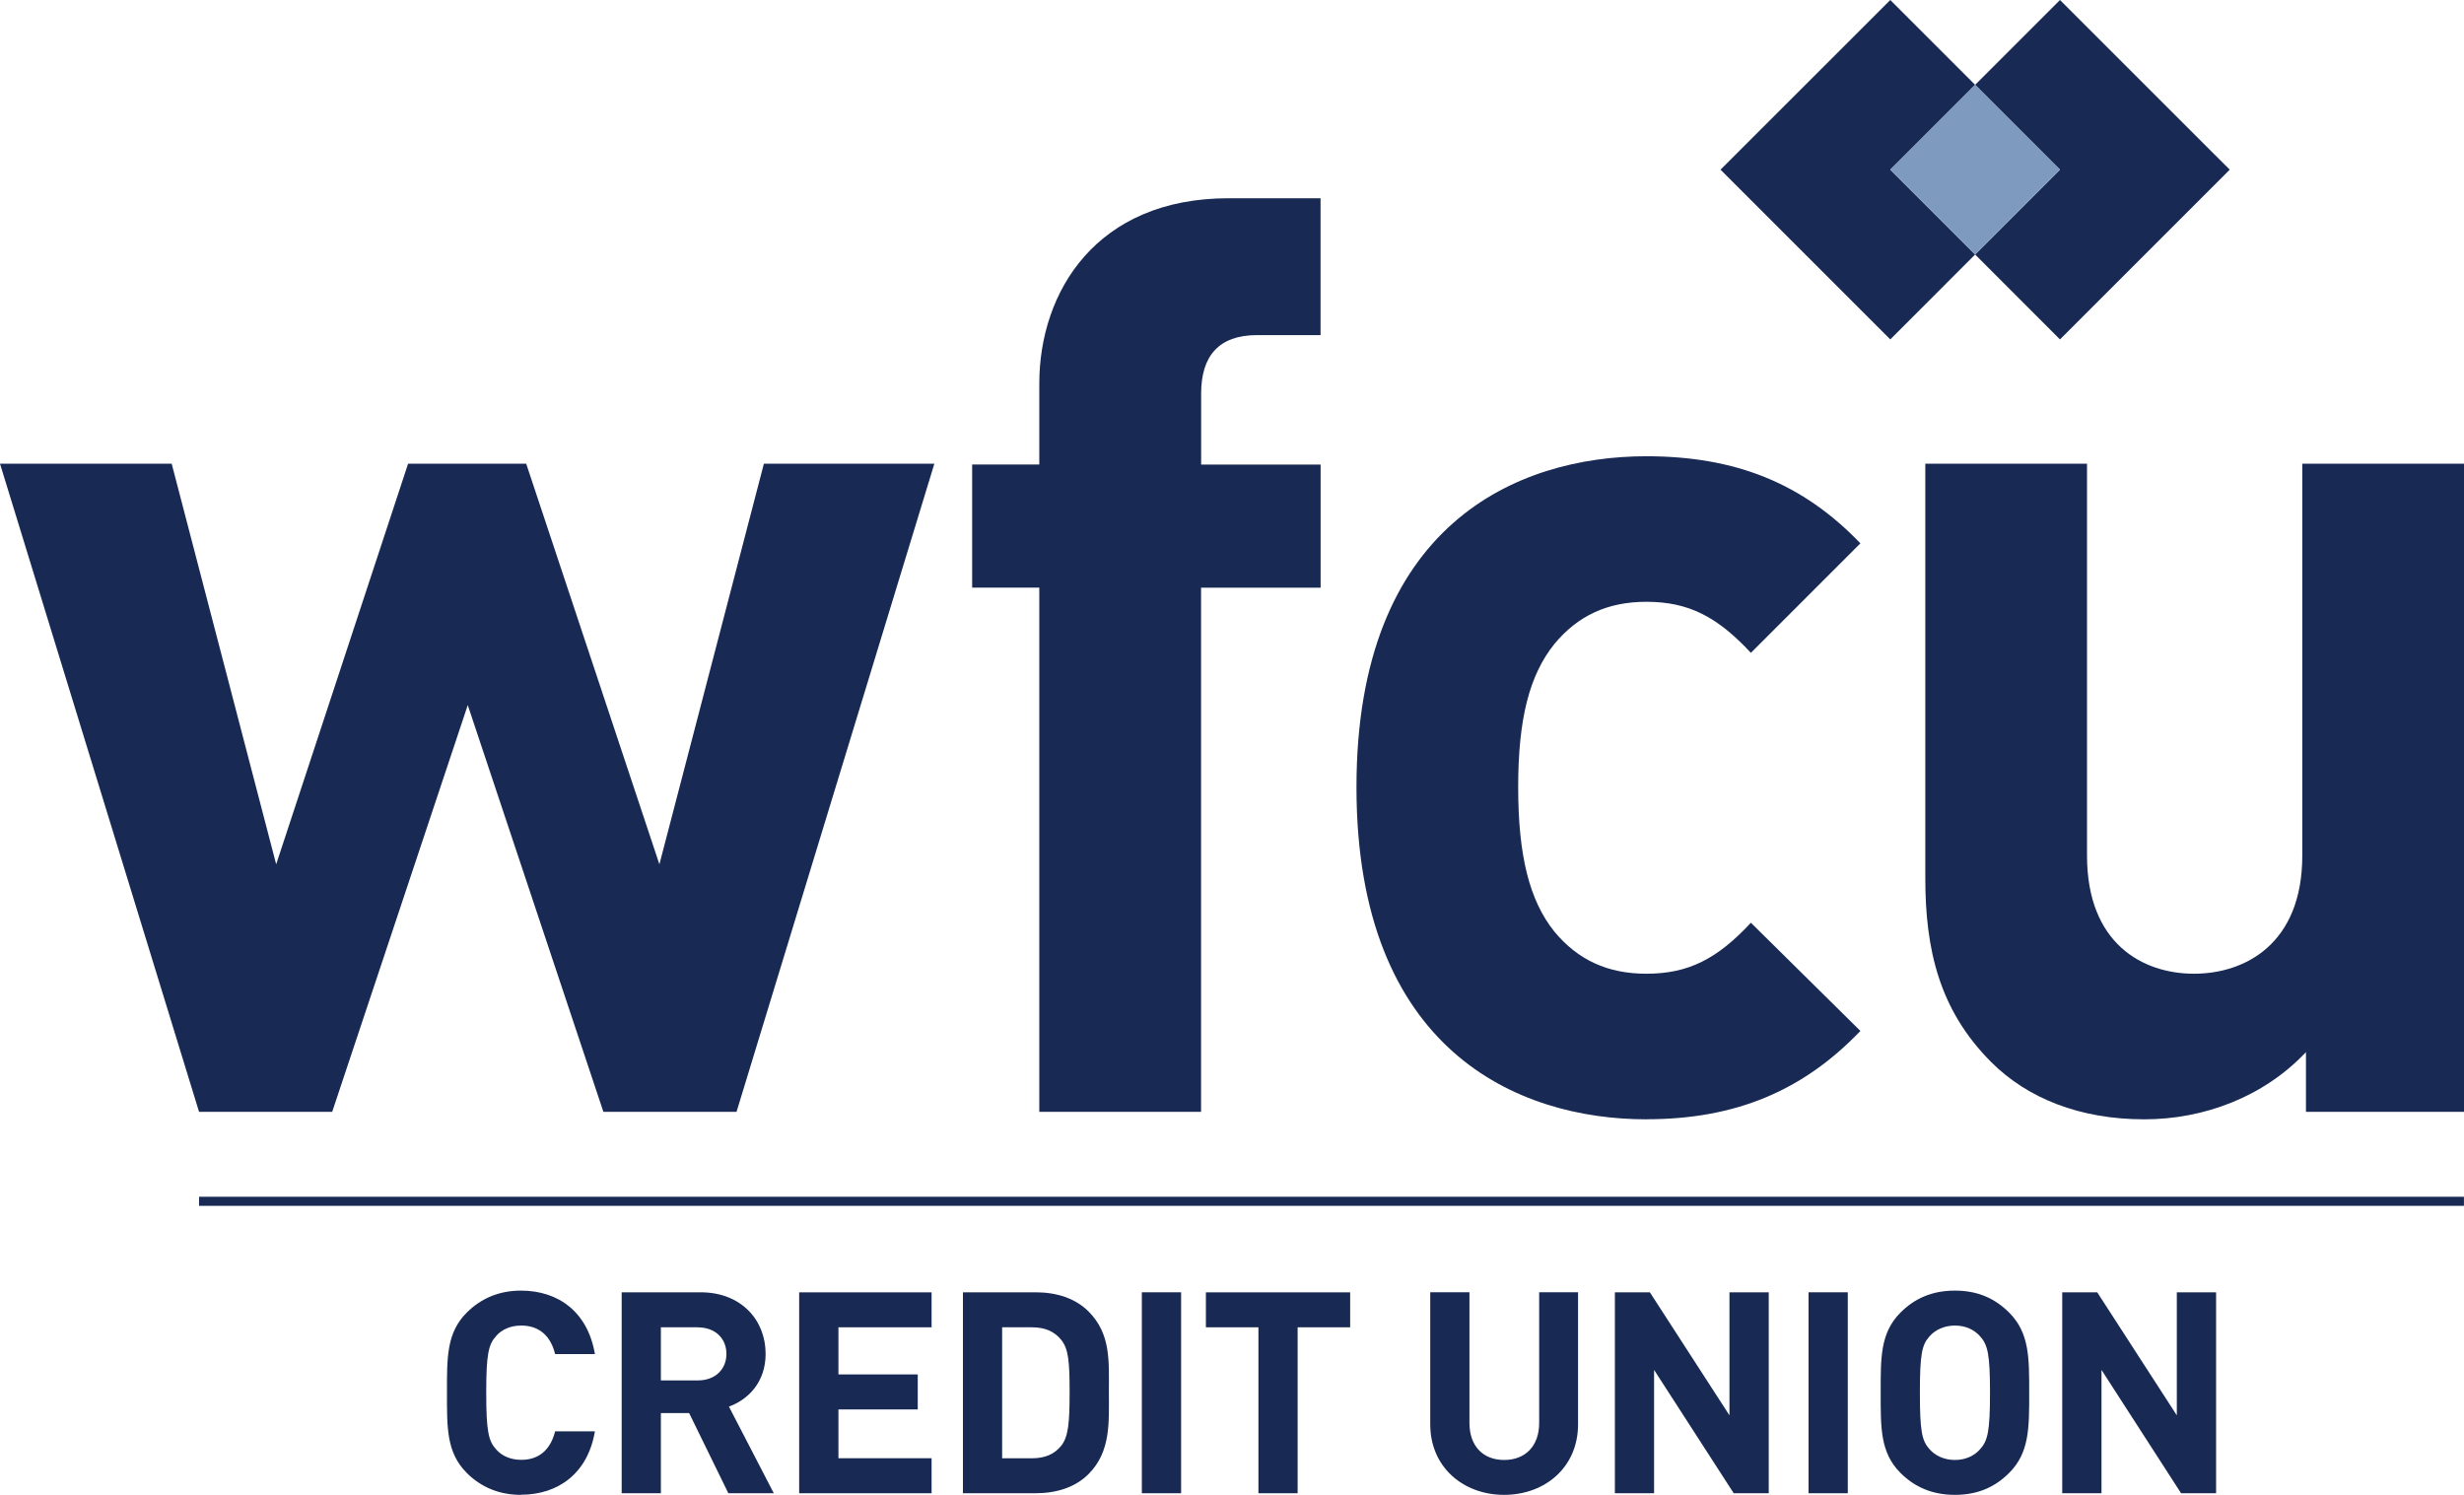
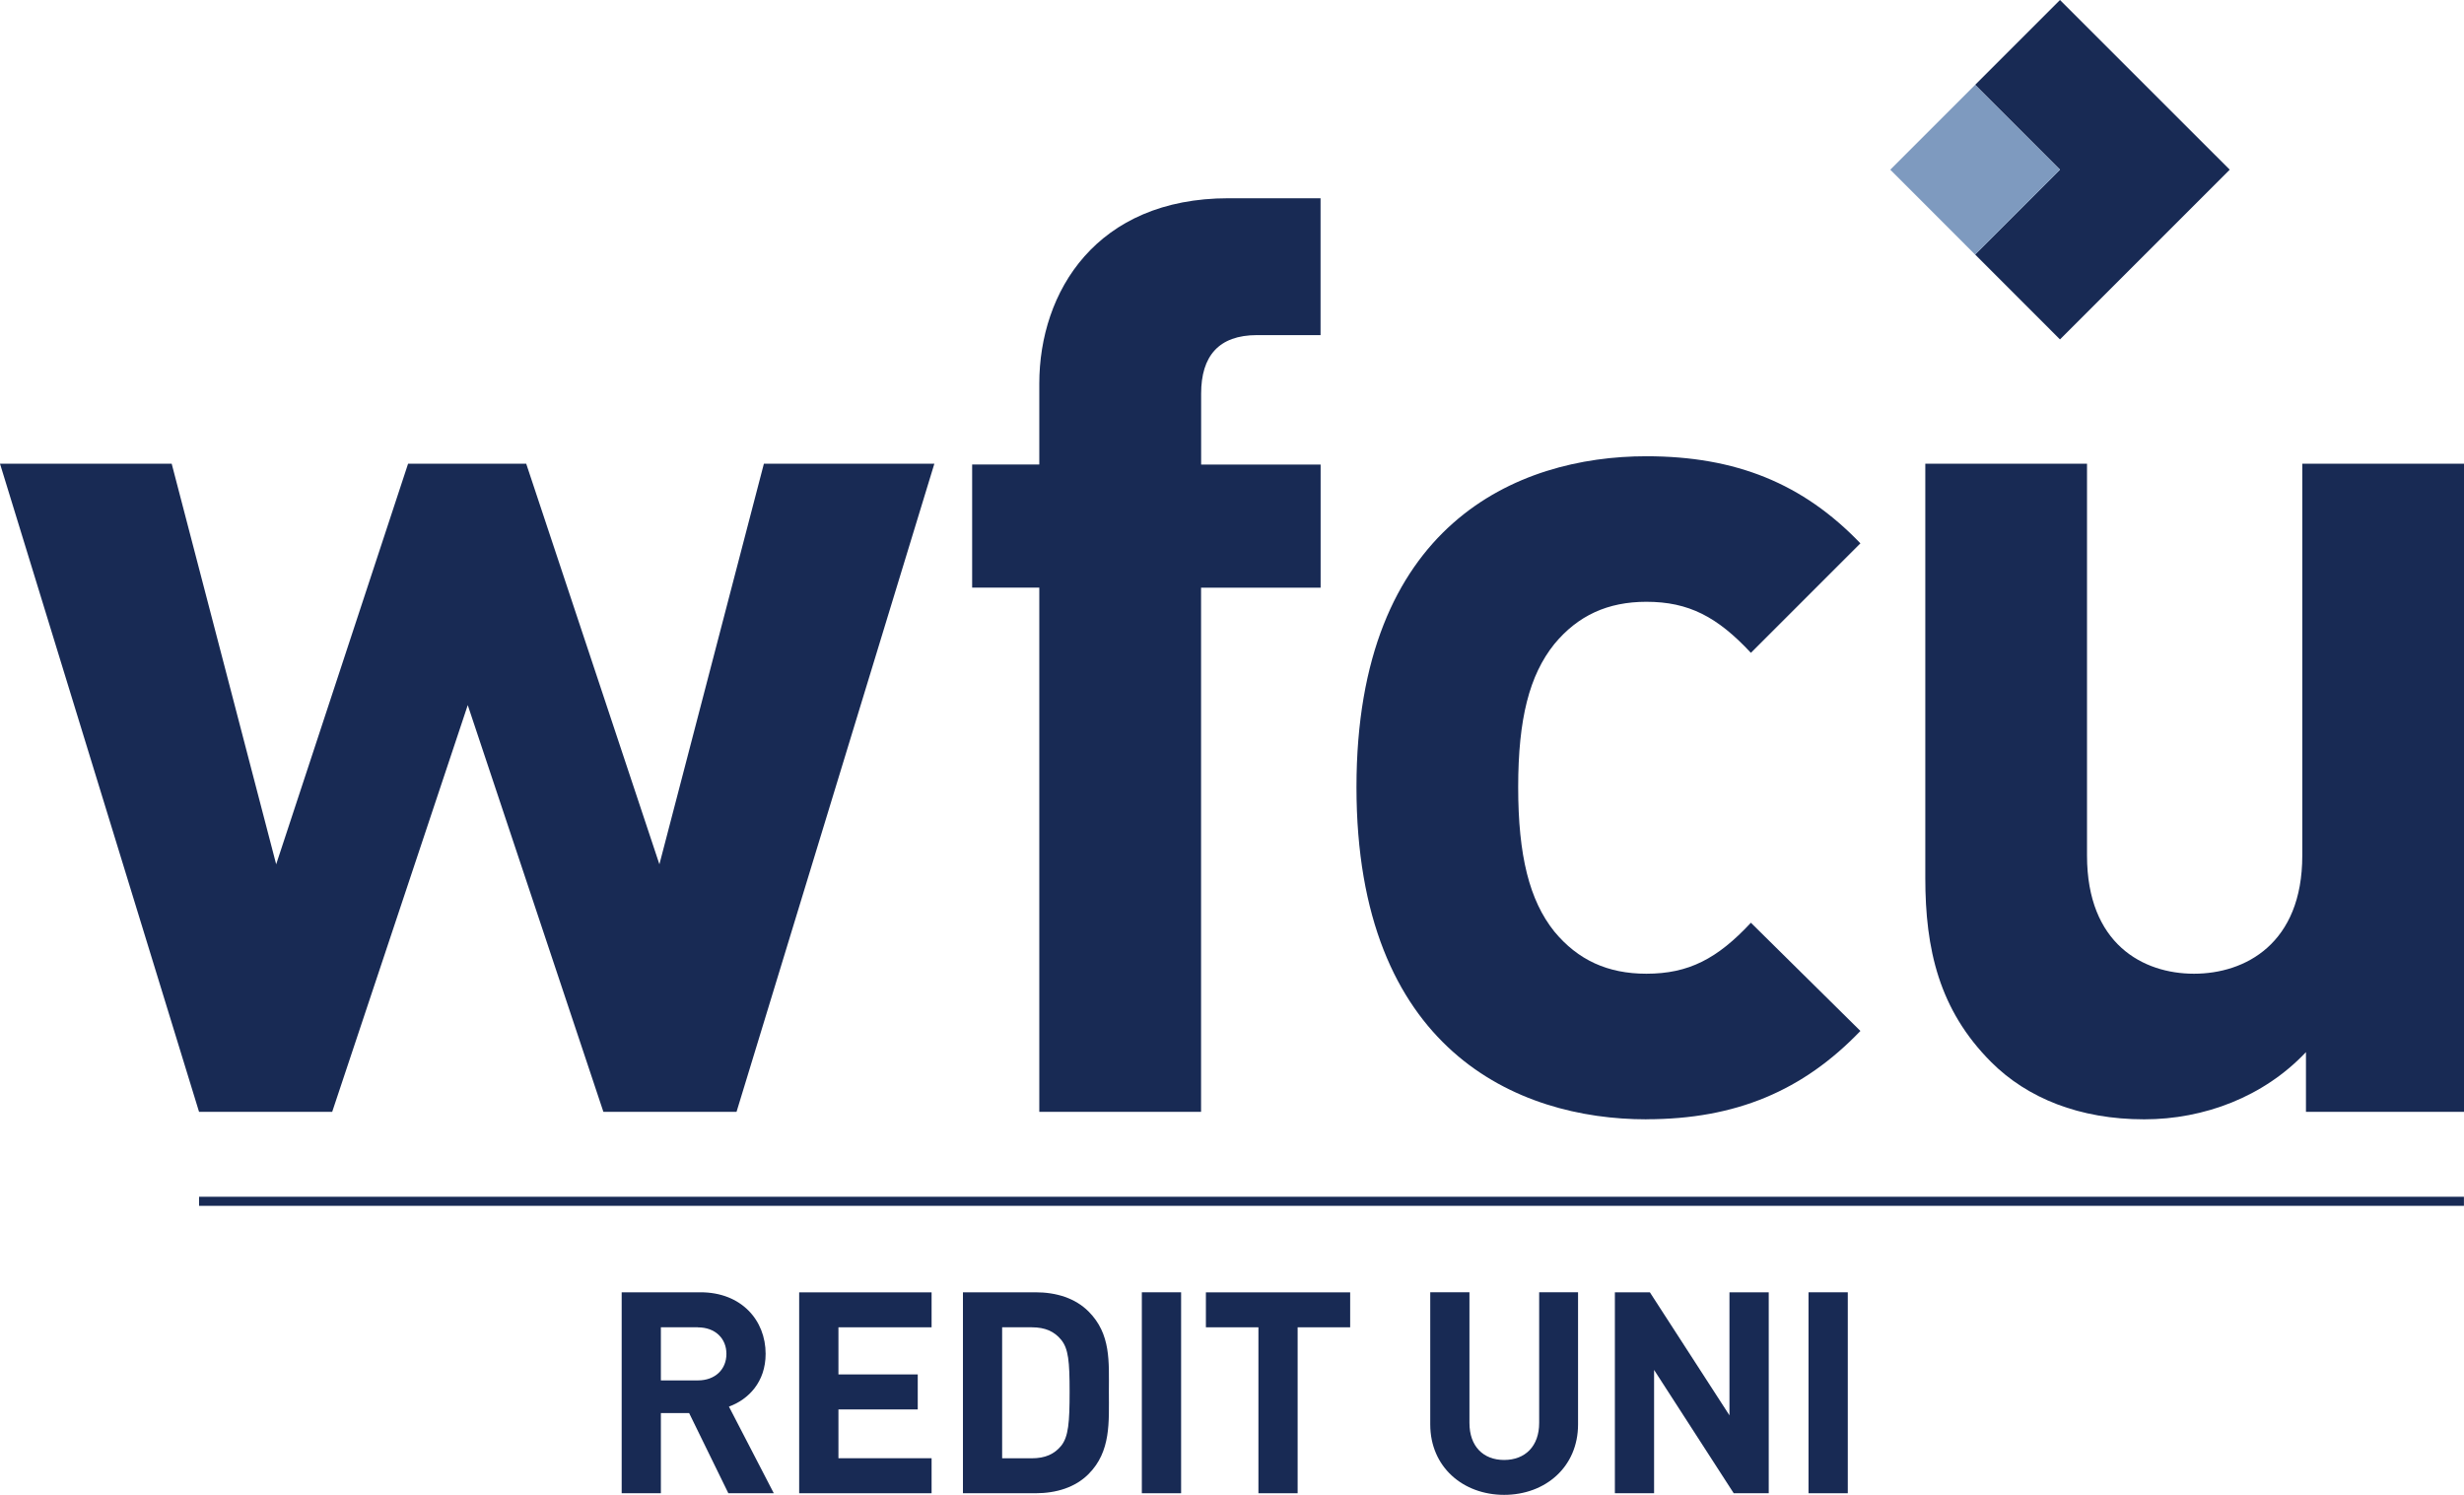
<svg xmlns="http://www.w3.org/2000/svg" id="uuid-f038b6cc-a625-4e6b-aca0-1d28cf336e88" viewBox="0 0 382.75 232.23">
  <defs>
    <style>.uuid-f27349bc-c188-4d21-b3be-50c166f7ea6d{fill:#182a54;}.uuid-76acf053-fbf2-4b12-a73c-fed644a2cb25{fill:#7e9abf;}</style>
  </defs>
  <polyline class="uuid-f27349bc-c188-4d21-b3be-50c166f7ea6d" points="118.66 72.04 102.43 134.27 81.74 72.04 63.39 72.04 42.9 134.27 26.67 72.04 0 72.04 30.92 172.73 51.6 172.73 72.66 109.54 93.73 172.73 114.41 172.73 145.14 72.04 118.66 72.04" />
  <path class="uuid-f27349bc-c188-4d21-b3be-50c166f7ea6d" d="M186.57,91.29v81.44h-25.13v-81.44h-10.43v-19.13h10.43v-12.56c0-14.3,8.89-28.8,29.38-28.8h14.31v21.26h-9.85c-6,0-8.7,3.29-8.7,9.09v11.02h18.56v19.13h-18.56" />
  <path class="uuid-f27349bc-c188-4d21-b3be-50c166f7ea6d" d="M255.74,173.89c-20.1,0-45.03-10.82-45.03-51.6s24.93-51.41,45.03-51.41c13.92,0,24.35,4.25,33.25,13.53l-17.01,17.01c-5.22-5.6-9.66-7.93-16.24-7.93-5.99,0-10.63,2.13-14.3,6.57-3.87,4.83-5.61,11.6-5.61,22.23s1.74,17.59,5.61,22.42c3.67,4.44,8.31,6.56,14.3,6.56,6.57,0,11.02-2.32,16.24-7.92l17.01,16.81c-8.89,9.27-19.33,13.72-33.25,13.72" />
  <path class="uuid-f27349bc-c188-4d21-b3be-50c166f7ea6d" d="M358.2,172.73v-9.28c-6.56,6.96-15.85,10.44-25.12,10.44-10.05,0-18.17-3.29-23.77-8.89-8.12-8.12-10.24-17.58-10.24-28.6v-64.36h25.12v60.88c0,13.72,8.7,18.35,16.62,18.35s16.82-4.64,16.82-18.35v-60.88h25.12v100.69h-24.55" />
  <rect class="uuid-f27349bc-c188-4d21-b3be-50c166f7ea6d" x="30.92" y="185.92" width="351.82" height="1.41" />
-   <polyline class="uuid-f27349bc-c188-4d21-b3be-50c166f7ea6d" points="293.63 0 267.26 26.36 293.63 52.73 306.81 39.54 293.63 26.36 306.81 13.18 293.63 0" />
  <polyline class="uuid-f27349bc-c188-4d21-b3be-50c166f7ea6d" points="319.99 0 306.81 13.18 319.99 26.36 306.81 39.54 319.99 52.73 346.36 26.36 319.99 0" />
  <polyline class="uuid-76acf053-fbf2-4b12-a73c-fed644a2cb25" points="306.81 13.18 293.63 26.36 306.81 39.55 319.99 26.36 306.81 13.18" />
-   <path class="uuid-f27349bc-c188-4d21-b3be-50c166f7ea6d" d="M80.92,232.23c-3.42,0-6.23-1.22-8.42-3.41-3.16-3.16-3.07-7.06-3.07-12.45s-.09-9.3,3.07-12.45c2.19-2.19,5-3.42,8.42-3.42,5.83,0,10.39,3.33,11.49,9.86h-6.18c-.61-2.5-2.19-4.43-5.26-4.43-1.67,0-3.03.61-3.9,1.62-1.19,1.32-1.54,2.8-1.54,8.81s.35,7.5,1.54,8.81c.88,1.01,2.24,1.62,3.9,1.62,3.07,0,4.64-1.93,5.26-4.43h6.18c-1.09,6.53-5.7,9.85-11.49,9.85" />
  <path class="uuid-f27349bc-c188-4d21-b3be-50c166f7ea6d" d="M108.41,206.2h-5.75v8.25h5.75c2.68,0,4.43-1.71,4.43-4.12s-1.75-4.12-4.43-4.12M113.14,231.98l-6.09-12.45h-4.39v12.45h-6.09v-31.22h12.24c6.35,0,10.12,4.34,10.12,9.56,0,4.38-2.67,7.1-5.7,8.2l6.97,13.46h-7.06Z" />
  <polyline class="uuid-f27349bc-c188-4d21-b3be-50c166f7ea6d" points="124.14 200.77 124.14 231.98 144.71 231.98 144.71 226.54 130.24 226.54 130.24 218.96 142.56 218.96 142.56 213.52 130.24 213.52 130.24 206.2 144.71 206.2 144.71 200.77 124.14 200.77" />
  <path class="uuid-f27349bc-c188-4d21-b3be-50c166f7ea6d" d="M164.83,208.13c-1.05-1.27-2.45-1.93-4.56-1.93h-4.6v20.35h4.6c2.11,0,3.51-.66,4.56-1.93,1.14-1.41,1.32-3.64,1.32-8.38s-.18-6.71-1.32-8.11M169.09,229c-2.06,2.07-5,2.98-8.24,2.98h-11.27v-31.22h11.27c3.25,0,6.18.92,8.24,2.98,3.51,3.51,3.16,7.8,3.16,12.49s.35,9.25-3.16,12.77" />
  <rect class="uuid-f27349bc-c188-4d21-b3be-50c166f7ea6d" x="177.37" y="200.76" width="6.1" height="31.22" />
  <polyline class="uuid-f27349bc-c188-4d21-b3be-50c166f7ea6d" points="187.32 200.77 187.32 206.2 195.48 206.2 195.48 231.98 201.57 231.98 201.57 206.2 209.73 206.2 209.73 200.77 187.32 200.77" />
  <path class="uuid-f27349bc-c188-4d21-b3be-50c166f7ea6d" d="M233.66,232.23c-6.4,0-11.49-4.33-11.49-10.95v-20.52h6.09v20.3c0,3.59,2.11,5.75,5.39,5.75s5.44-2.15,5.44-5.75v-20.3h6.04v20.52c0,6.62-5.08,10.95-11.49,10.95" />
  <polyline class="uuid-f27349bc-c188-4d21-b3be-50c166f7ea6d" points="268.65 200.77 268.65 219.88 256.29 200.77 250.85 200.77 250.85 231.98 256.94 231.98 256.94 212.82 269.31 231.98 274.75 231.98 274.75 200.77 268.65 200.77" />
  <rect class="uuid-f27349bc-c188-4d21-b3be-50c166f7ea6d" x="280.93" y="200.76" width="6.1" height="31.22" />
-   <path class="uuid-f27349bc-c188-4d21-b3be-50c166f7ea6d" d="M307.58,207.6c-.88-1.01-2.23-1.67-3.9-1.67s-3.07.66-3.95,1.67c-1.19,1.32-1.5,2.76-1.5,8.77s.31,7.46,1.5,8.77c.88,1.01,2.28,1.67,3.95,1.67s3.02-.66,3.9-1.67c1.19-1.31,1.54-2.76,1.54-8.77s-.35-7.45-1.54-8.77M312.1,228.82c-2.19,2.19-4.87,3.41-8.42,3.41s-6.27-1.22-8.47-3.41c-3.16-3.16-3.07-7.06-3.07-12.45s-.09-9.29,3.07-12.45c2.19-2.2,4.91-3.42,8.47-3.42s6.23,1.23,8.42,3.42c3.16,3.16,3.11,7.06,3.11,12.45s.05,9.3-3.11,12.45" />
-   <polyline class="uuid-f27349bc-c188-4d21-b3be-50c166f7ea6d" points="338.14 200.77 338.14 219.88 325.78 200.77 320.34 200.77 320.34 231.98 326.44 231.98 326.44 212.82 338.8 231.98 344.24 231.98 344.24 200.77 338.14 200.77" />
</svg>